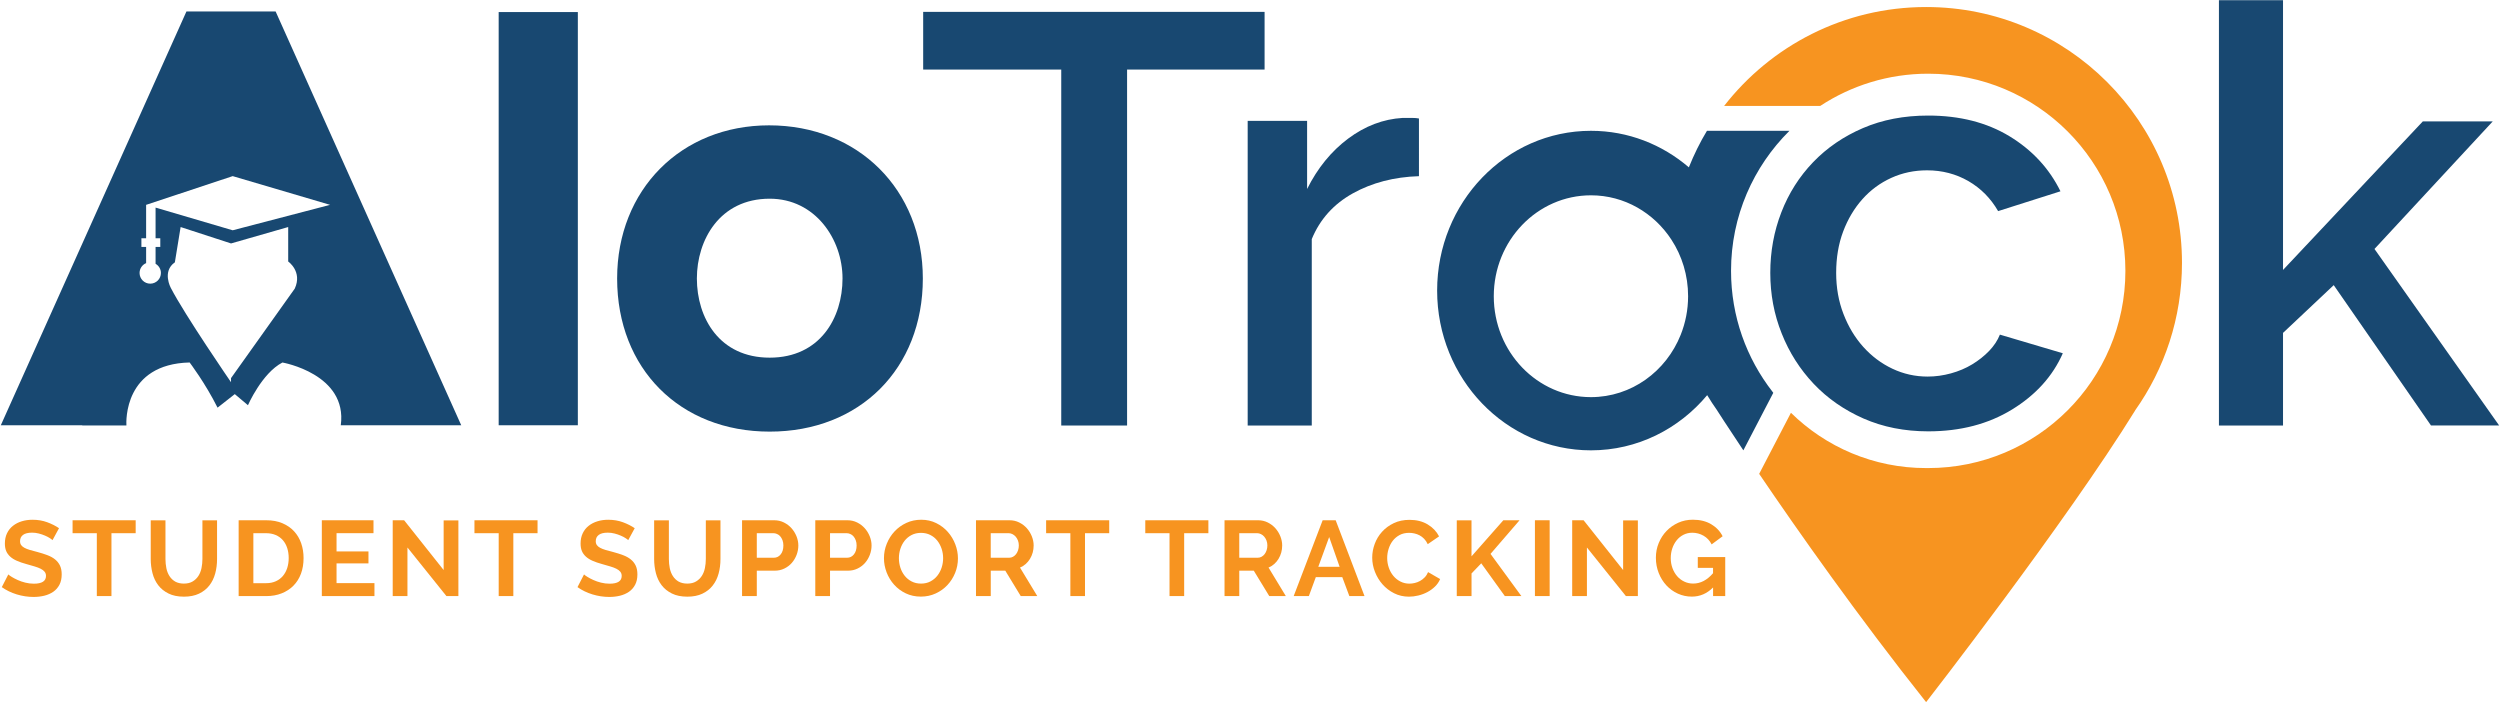
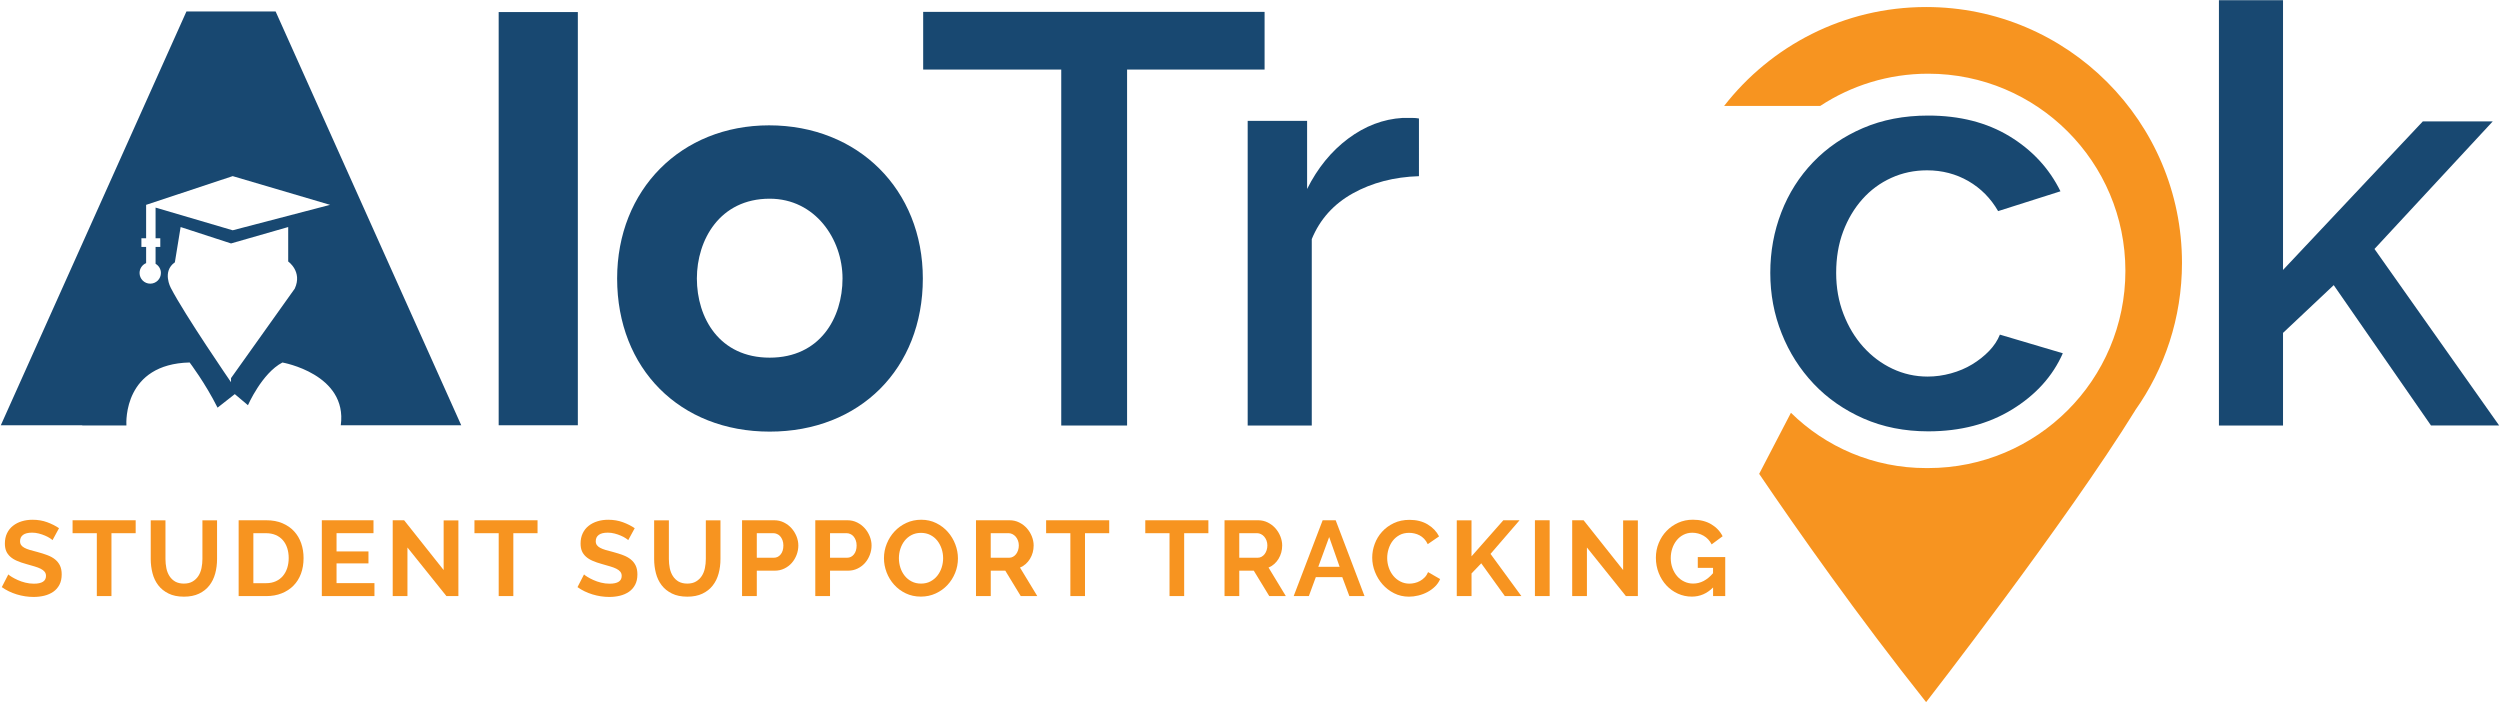
<svg xmlns="http://www.w3.org/2000/svg" version="1.1" id="Layer_1" x="0px" y="0px" viewBox="0 0 960 269.71" style="enable-background:new 0 0 960 269.71;" xml:space="preserve">
  <style type="text/css">
	.st0{fill:#184871;}
	.st1{fill:#F79420;}
	.st2{display:none;}
	.st3{display:inline;fill:#F79420;}
</style>
  <g>
    <rect x="191.49" y="4.63" class="st0" width="30.4" height="158.67" />
    <path class="st0" d="M295.34,48.13c-33.82,0-58.36,24.73-58.36,58.81c0,34.62,24.09,58.8,58.58,58.8   c34.62,0,58.81-24.18,58.81-58.8C354.37,72.86,329.55,48.13,295.34,48.13z M295.56,137.34c-19.32,0-27.96-15.27-27.96-30.41   c0-14.75,8.75-30.63,27.96-30.63c17.5,0,27.97,15.57,27.97,30.63C323.53,122.07,314.88,137.34,295.56,137.34z" />
    <path class="st0" d="M485.6,26.71h-52.8V163.4h-25.28V26.71h-53.02V4.56h131.1V26.71z" />
    <path class="st0" d="M544.88,67.65c-9.55,0.3-18.01,2.5-25.39,6.6c-7.38,4.11-12.64,9.96-15.77,17.56v71.59h-24.61v-117h22.82   v26.17c4.02-8.05,9.28-14.5,15.77-19.35c6.49-4.84,13.46-7.5,20.92-7.94c1.49,0,2.72,0,3.69,0c0.97,0,1.82,0.07,2.57,0.22V67.65z" />
    <path class="st0" d="M679.79,104.78c0-8.2,1.42-15.96,4.25-23.26c2.83-7.31,6.9-13.72,12.2-19.24c5.3-5.52,11.67-9.88,19.13-13.09   c7.46-3.21,15.81-4.81,25.06-4.81c12.08,0,22.48,2.65,31.21,7.94c8.72,5.3,15.25,12.34,19.58,21.14l-23.94,7.61   c-2.83-4.92-6.64-8.76-11.4-11.52c-4.78-2.75-10.07-4.14-15.89-4.14c-4.92,0-9.51,0.97-13.76,2.91c-4.25,1.94-7.95,4.66-11.07,8.17   c-3.13,3.51-5.59,7.65-7.39,12.42c-1.79,4.77-2.68,10.07-2.68,15.88c0,5.67,0.93,10.93,2.8,15.77c1.86,4.85,4.39,9.06,7.6,12.64   c3.21,3.58,6.94,6.38,11.19,8.39c4.25,2.01,8.76,3.02,13.53,3.02c2.99,0,5.97-0.41,8.95-1.23c2.98-0.82,5.71-1.97,8.17-3.47   c2.46-1.49,4.62-3.21,6.49-5.14c1.86-1.94,3.25-4.03,4.14-6.27l24.16,7.16c-3.88,8.81-10.37,15.99-19.47,21.58   c-9.1,5.59-19.84,8.4-32.21,8.4c-9.1,0-17.38-1.65-24.84-4.92c-7.46-3.29-13.83-7.72-19.13-13.31c-5.29-5.6-9.4-12.04-12.3-19.35   C681.24,120.74,679.79,112.99,679.79,104.78z" />
    <path class="st0" d="M933.51,163.4l-37.36-53.91l-19.47,18.34v35.57h-24.61V0.08h24.61v103.58l53.69-57.05h26.85l-45.42,48.99   l47.87,67.78H933.51z" />
    <path class="st1" d="M837.88,100.96c0-54.27-43.99-98.26-98.25-98.26c-31.54,0-59.59,14.88-77.57,37.98h36.9   c11.91-7.82,26.16-12.38,41.47-12.38c41.82,0,75.72,33.9,75.72,75.72c0,41.82-33.9,75.72-75.72,75.72c-0.14,0-0.27-0.01-0.4-0.01   c-0.14,0-0.27,0.01-0.4,0.01c-20.22,0-38.54-8.1-51.91-21.23l-12.2,23.45c14.64,21.57,37.9,54.69,64.11,87.66   c0,0,53.9-69.34,80.26-111.99c0,0-0.04,0.03-0.08,0.07C831.18,141.68,837.88,122.11,837.88,100.96z" />
-     <path class="st0" d="M687.15,50.23h-31.68c-2.69,4.45-4.99,9.16-6.95,14.03c-10.21-8.76-23.31-14.03-37.59-14.03   c-32.63,0-59.07,27.47-59.07,61.35c0,33.88,26.44,61.35,59.07,61.35c17.83,0,33.79-8.22,44.63-21.19c1.22,2.02,2.5,3.99,3.87,5.91   c-0.01-0.01-0.02-0.02-0.03-0.02c0,0,3.65,5.72,10.05,15.3l11.49-22.08c-0.09-0.12-0.17-0.26-0.27-0.38   c-9.99-12.83-15.95-28.94-15.95-46.46C664.71,82.99,673.3,63.96,687.15,50.23z M645.39,128.57c-5.6,14.04-18.92,23.93-34.47,23.93   c-20.61,0-37.31-17.35-37.31-38.75S590.32,75,610.93,75c12.86,0,24.19,6.76,30.9,17.04c4.04,6.19,6.4,13.66,6.4,21.71   C648.23,119,647.21,124,645.39,128.57z" />
    <path class="st0" d="M105.84,4.41H71.59L0.31,163.3H31.6l-0.04,0.09l16.98-0.02c-0.09-1.6-0.93-23.57,24.28-24.18   c0,0,5.99,7.88,10.72,17.35l6.62-5.2l5.05,4.26c0,0,5.36-12.3,13.24-16.4c0,0,25.08,4.39,22.41,24.11l15.88-0.01h30.37L105.84,4.41   z M113.19,110.82l-24.48,34.38v1.57c0,0-17.78-25.86-23.14-36.26c0,0-3.42-6.3,1.58-9.78l2.21-13.55l19.36,6.3l21.95-6.3v13.24   C110.67,100.42,116.21,104.26,113.19,110.82z M89.35,88.43l-29.61-8.71v11.78h1.81v3.32h-1.81v6.48c1.22,0.71,2.05,2.02,2.05,3.53   c0,2.26-1.83,4.1-4.1,4.1c-2.26,0-4.1-1.84-4.1-4.1c0-1.71,1.04-3.17,2.52-3.79v-6.22H54.3v-3.32h1.81V78.66l33.24-11.03   l37.4,11.03L89.35,88.43z" />
    <g class="st2">
      <path class="st3" d="M17.76,195.81c-0.07-0.1-0.33-0.28-0.77-0.55c-0.44-0.27-0.99-0.55-1.65-0.84c-0.66-0.29-1.38-0.55-2.16-0.77    c-0.78-0.22-1.56-0.33-2.35-0.33c-2.15,0-3.23,0.72-3.23,2.16c0,0.44,0.12,0.81,0.35,1.1c0.23,0.29,0.57,0.56,1.03,0.79    c0.45,0.23,1.02,0.45,1.71,0.64c0.68,0.2,1.48,0.42,2.38,0.66c1.25,0.34,2.37,0.71,3.37,1.12c1,0.4,1.85,0.9,2.55,1.5    c0.7,0.6,1.23,1.33,1.61,2.18c0.38,0.85,0.57,1.88,0.57,3.08c0,1.47-0.27,2.71-0.82,3.72c-0.55,1.01-1.28,1.83-2.18,2.45    c-0.9,0.63-1.94,1.08-3.11,1.36c-1.17,0.28-2.38,0.42-3.63,0.42c-0.95,0-1.93-0.07-2.93-0.22c-1-0.15-1.98-0.36-2.93-0.64    c-0.95-0.28-1.88-0.62-2.77-1.01c-0.89-0.39-1.72-0.84-2.48-1.36l2.64-5.24c0.1,0.12,0.41,0.36,0.95,0.7    c0.54,0.34,1.2,0.69,2,1.03c0.8,0.34,1.68,0.65,2.66,0.92c0.98,0.27,1.97,0.4,2.97,0.4c2.12,0,3.19-0.65,3.19-1.94    c0-0.49-0.16-0.89-0.48-1.21c-0.32-0.32-0.76-0.6-1.32-0.86c-0.56-0.26-1.23-0.49-2-0.71c-0.77-0.22-1.61-0.46-2.51-0.73    c-1.2-0.37-2.24-0.76-3.11-1.19c-0.88-0.43-1.61-0.92-2.18-1.49c-0.57-0.56-1-1.21-1.28-1.94c-0.28-0.73-0.42-1.59-0.42-2.57    c0-1.37,0.26-2.58,0.77-3.63c0.51-1.05,1.21-1.93,2.09-2.66c0.88-0.72,1.9-1.26,3.06-1.63c1.16-0.37,2.39-0.55,3.68-0.55    c0.9,0,1.8,0.09,2.68,0.26c0.88,0.17,1.72,0.39,2.53,0.66c0.81,0.27,1.56,0.57,2.25,0.92c0.7,0.34,1.34,0.68,1.92,1.03    L17.76,195.81z" />
      <path class="st3" d="M31.83,188.19l5.61,11.95l5.68-11.95h6.56l-9.27,17.15v8.87h-5.97v-8.94l-9.12-17.08H31.83z" />
      <path class="st3" d="M70.68,195.81c-0.07-0.1-0.33-0.28-0.77-0.55c-0.44-0.27-0.99-0.55-1.65-0.84c-0.66-0.29-1.38-0.55-2.16-0.77    c-0.78-0.22-1.56-0.33-2.35-0.33c-2.15,0-3.23,0.72-3.23,2.16c0,0.44,0.12,0.81,0.35,1.1c0.23,0.29,0.57,0.56,1.03,0.79    c0.45,0.23,1.02,0.45,1.71,0.64c0.68,0.2,1.48,0.42,2.38,0.66c1.25,0.34,2.37,0.71,3.37,1.12c1,0.4,1.85,0.9,2.55,1.5    c0.7,0.6,1.23,1.33,1.61,2.18c0.38,0.85,0.57,1.88,0.57,3.08c0,1.47-0.27,2.71-0.82,3.72c-0.55,1.01-1.28,1.83-2.18,2.45    c-0.9,0.63-1.94,1.08-3.11,1.36c-1.17,0.28-2.38,0.42-3.63,0.42c-0.95,0-1.93-0.07-2.93-0.22c-1-0.15-1.98-0.36-2.93-0.64    c-0.95-0.28-1.88-0.62-2.77-1.01c-0.89-0.39-1.72-0.84-2.47-1.36l2.64-5.24c0.1,0.12,0.42,0.36,0.95,0.7    c0.54,0.34,1.2,0.69,2,1.03c0.79,0.34,1.68,0.65,2.66,0.92c0.98,0.27,1.97,0.4,2.97,0.4c2.12,0,3.19-0.65,3.19-1.94    c0-0.49-0.16-0.89-0.48-1.21c-0.32-0.32-0.76-0.6-1.32-0.86c-0.56-0.26-1.23-0.49-2-0.71c-0.77-0.22-1.61-0.46-2.51-0.73    c-1.2-0.37-2.24-0.76-3.11-1.19c-0.88-0.43-1.61-0.92-2.18-1.49c-0.58-0.56-1-1.21-1.28-1.94c-0.28-0.73-0.42-1.59-0.42-2.57    c0-1.37,0.26-2.58,0.77-3.63c0.51-1.05,1.21-1.93,2.09-2.66c0.88-0.72,1.9-1.26,3.06-1.63c1.16-0.37,2.39-0.55,3.68-0.55    c0.9,0,1.8,0.09,2.68,0.26c0.88,0.17,1.72,0.39,2.53,0.66c0.8,0.27,1.56,0.57,2.25,0.92c0.7,0.34,1.34,0.68,1.92,1.03    L70.68,195.81z" />
      <path class="st3" d="M100.92,193.46H93v20.74h-6.01v-20.74h-7.95v-5.28h21.88V193.46z" />
-       <path class="st3" d="M125.81,208.93v5.28h-18.29v-26.02h17.96v5.28h-11.95v5.06h10.26v4.87h-10.26v5.53H125.81z" />
      <path class="st3" d="M153.66,214.21v-15.57l-5.64,11.32h-3.23l-5.64-11.32v15.57h-6.01v-26.02h6.52l6.74,13.6l6.78-13.6h6.49    v26.02H153.66z" />
      <path class="st3" d="M191.92,214.43c-1.93,0-3.69-0.38-5.28-1.14c-1.59-0.76-2.94-1.75-4.07-2.99c-1.13-1.23-2-2.65-2.62-4.23    c-0.62-1.59-0.94-3.22-0.94-4.91c0-1.71,0.33-3.36,0.97-4.95c0.65-1.59,1.55-2.99,2.71-4.2c1.16-1.21,2.53-2.17,4.12-2.89    c1.59-0.72,3.32-1.08,5.21-1.08c1.93,0,3.69,0.38,5.28,1.14c1.59,0.76,2.94,1.76,4.07,3.01c1.12,1.25,1.99,2.66,2.6,4.25    c0.61,1.59,0.92,3.2,0.92,4.84c0,1.71-0.32,3.36-0.97,4.95c-0.65,1.59-1.55,2.99-2.69,4.2c-1.15,1.21-2.52,2.18-4.11,2.92    C195.54,214.06,193.8,214.43,191.92,214.43z M185.14,201.23c0,1,0.15,1.97,0.44,2.91c0.29,0.94,0.73,1.78,1.3,2.51    c0.57,0.73,1.29,1.32,2.14,1.76c0.85,0.44,1.83,0.66,2.93,0.66c1.15,0,2.15-0.23,3.01-0.7c0.86-0.46,1.56-1.07,2.13-1.81    c0.56-0.75,0.98-1.59,1.26-2.53c0.28-0.94,0.42-1.9,0.42-2.88c0-1-0.15-1.97-0.44-2.91c-0.29-0.94-0.73-1.77-1.32-2.49    c-0.59-0.72-1.3-1.3-2.14-1.73c-0.84-0.42-1.81-0.64-2.91-0.64c-1.15,0-2.14,0.23-2.99,0.68c-0.84,0.45-1.55,1.04-2.13,1.78    c-0.57,0.73-1,1.57-1.28,2.51C185.28,199.3,185.14,200.26,185.14,201.23z" />
      <path class="st3" d="M212.04,214.21v-26.02h17.66v5.28h-11.66v5.61h9.6v4.87h-9.6v10.26H212.04z" />
      <path class="st3" d="M263.57,195.81c-0.07-0.1-0.33-0.28-0.77-0.55c-0.44-0.27-0.99-0.55-1.65-0.84    c-0.66-0.29-1.38-0.55-2.16-0.77c-0.78-0.22-1.56-0.33-2.35-0.33c-2.15,0-3.23,0.72-3.23,2.16c0,0.44,0.12,0.81,0.35,1.1    c0.23,0.29,0.57,0.56,1.03,0.79c0.45,0.23,1.02,0.45,1.7,0.64c0.68,0.2,1.48,0.42,2.38,0.66c1.25,0.34,2.37,0.71,3.37,1.12    c1,0.4,1.85,0.9,2.55,1.5c0.7,0.6,1.23,1.33,1.61,2.18c0.38,0.85,0.57,1.88,0.57,3.08c0,1.47-0.28,2.71-0.82,3.72    c-0.55,1.01-1.28,1.83-2.18,2.45c-0.91,0.63-1.94,1.08-3.11,1.36c-1.17,0.28-2.38,0.42-3.63,0.42c-0.95,0-1.93-0.07-2.93-0.22    c-1-0.15-1.98-0.36-2.93-0.64c-0.95-0.28-1.88-0.62-2.77-1.01c-0.89-0.39-1.72-0.84-2.47-1.36l2.64-5.24    c0.1,0.12,0.42,0.36,0.95,0.7c0.54,0.34,1.2,0.69,2,1.03c0.79,0.34,1.68,0.65,2.66,0.92c0.98,0.27,1.97,0.4,2.97,0.4    c2.12,0,3.19-0.65,3.19-1.94c0-0.49-0.16-0.89-0.48-1.21c-0.32-0.32-0.76-0.6-1.32-0.86c-0.56-0.26-1.23-0.49-2-0.71    c-0.77-0.22-1.61-0.46-2.51-0.73c-1.2-0.37-2.23-0.76-3.11-1.19c-0.88-0.43-1.61-0.92-2.18-1.49c-0.58-0.56-1-1.21-1.28-1.94    c-0.28-0.73-0.42-1.59-0.42-2.57c0-1.37,0.26-2.58,0.77-3.63c0.51-1.05,1.21-1.93,2.09-2.66c0.88-0.72,1.9-1.26,3.06-1.63    c1.16-0.37,2.39-0.55,3.68-0.55c0.9,0,1.8,0.09,2.68,0.26c0.88,0.17,1.72,0.39,2.53,0.66c0.81,0.27,1.56,0.57,2.25,0.92    c0.7,0.34,1.34,0.68,1.92,1.03L263.57,195.81z" />
      <path class="st3" d="M285.34,209.08c1.03,0,1.89-0.21,2.6-0.64c0.71-0.43,1.28-1,1.72-1.71c0.44-0.71,0.75-1.52,0.93-2.44    c0.18-0.92,0.27-1.85,0.27-2.8v-13.3h6.01v13.3c0,1.81-0.23,3.49-0.68,5.06c-0.45,1.57-1.15,2.93-2.09,4.11    c-0.94,1.17-2.14,2.09-3.59,2.77c-1.45,0.67-3.18,1.01-5.19,1.01c-2.08,0-3.85-0.35-5.31-1.06c-1.46-0.71-2.66-1.66-3.57-2.84    c-0.92-1.19-1.59-2.56-2.02-4.12c-0.43-1.56-0.64-3.2-0.64-4.91v-13.3h6.01v13.3c0,1,0.1,1.95,0.29,2.86    c0.19,0.91,0.51,1.71,0.95,2.42c0.44,0.71,1.01,1.27,1.71,1.69C283.45,208.87,284.32,209.08,285.34,209.08z" />
      <path class="st3" d="M305.21,214.21v-26.02h11.11c1.25,0,2.39,0.26,3.43,0.77c1.04,0.51,1.93,1.18,2.68,2.01    c0.75,0.83,1.33,1.77,1.76,2.82c0.43,1.05,0.64,2.12,0.64,3.19c0,1.15-0.2,2.25-0.6,3.3c-0.4,1.05-0.97,1.99-1.69,2.82    c-0.72,0.83-1.6,1.49-2.62,1.98c-1.03,0.49-2.16,0.73-3.41,0.73h-5.28v8.39H305.21z M311.22,200.58h4.91    c0.71,0,1.32-0.31,1.83-0.92c0.51-0.61,0.77-1.5,0.77-2.68c0-0.61-0.08-1.14-0.24-1.58c-0.16-0.44-0.37-0.8-0.64-1.1    c-0.27-0.29-0.57-0.5-0.92-0.64c-0.34-0.14-0.68-0.2-1.03-0.2h-4.69V200.58z" />
      <path class="st3" d="M331.7,214.21v-26.02h11.11c1.24,0,2.39,0.26,3.43,0.77c1.04,0.51,1.93,1.18,2.68,2.01    c0.75,0.83,1.33,1.77,1.76,2.82c0.43,1.05,0.64,2.12,0.64,3.19c0,1.15-0.2,2.25-0.6,3.3c-0.4,1.05-0.97,1.99-1.69,2.82    c-0.72,0.83-1.59,1.49-2.62,1.98c-1.03,0.49-2.16,0.73-3.41,0.73h-5.28v8.39H331.7z M337.71,200.58h4.91    c0.71,0,1.32-0.31,1.83-0.92c0.51-0.61,0.77-1.5,0.77-2.68c0-0.61-0.08-1.14-0.24-1.58c-0.16-0.44-0.37-0.8-0.64-1.1    c-0.27-0.29-0.57-0.5-0.92-0.64c-0.34-0.14-0.68-0.2-1.03-0.2h-4.69V200.58z" />
      <path class="st3" d="M369.6,214.43c-1.93,0-3.69-0.38-5.28-1.14c-1.59-0.76-2.94-1.75-4.07-2.99c-1.13-1.23-2-2.65-2.62-4.23    c-0.62-1.59-0.93-3.22-0.93-4.91c0-1.71,0.32-3.36,0.97-4.95c0.65-1.59,1.55-2.99,2.71-4.2c1.16-1.21,2.54-2.17,4.12-2.89    c1.59-0.72,3.32-1.08,5.21-1.08c1.93,0,3.69,0.38,5.28,1.14c1.59,0.76,2.94,1.76,4.07,3.01c1.12,1.25,1.99,2.66,2.6,4.25    c0.61,1.59,0.92,3.2,0.92,4.84c0,1.71-0.32,3.36-0.97,4.95c-0.65,1.59-1.54,2.99-2.69,4.2c-1.15,1.21-2.52,2.18-4.11,2.92    C373.21,214.06,371.48,214.43,369.6,214.43z M362.82,201.23c0,1,0.15,1.97,0.44,2.91c0.29,0.94,0.73,1.78,1.3,2.51    c0.57,0.73,1.29,1.32,2.14,1.76c0.85,0.44,1.83,0.66,2.93,0.66c1.15,0,2.15-0.23,3-0.7c0.85-0.46,1.56-1.07,2.13-1.81    c0.56-0.75,0.98-1.59,1.26-2.53c0.28-0.94,0.42-1.9,0.42-2.88c0-1-0.15-1.97-0.44-2.91c-0.29-0.94-0.73-1.77-1.32-2.49    c-0.59-0.72-1.3-1.3-2.14-1.73c-0.84-0.42-1.81-0.64-2.91-0.64c-1.15,0-2.14,0.23-2.99,0.68c-0.84,0.45-1.55,1.04-2.13,1.78    c-0.57,0.73-1,1.57-1.28,2.51C362.96,199.3,362.82,200.26,362.82,201.23z" />
      <path class="st3" d="M389.72,214.21v-26.02h11.73c1.22,0,2.35,0.26,3.39,0.77c1.04,0.51,1.94,1.18,2.69,2.01    c0.76,0.83,1.35,1.77,1.78,2.82c0.43,1.05,0.64,2.12,0.64,3.19c0,0.81-0.1,1.58-0.29,2.33c-0.2,0.74-0.48,1.45-0.84,2.11    c-0.37,0.66-0.81,1.25-1.34,1.78c-0.52,0.52-1.12,0.97-1.78,1.34l5.72,9.67h-6.78l-4.98-8.39h-3.92v8.39H389.72z M395.73,200.58    h5.5c0.71,0,1.32-0.34,1.83-1.01c0.51-0.67,0.77-1.53,0.77-2.58c0-1.07-0.29-1.93-0.88-2.56c-0.59-0.63-1.22-0.95-1.91-0.95h-5.31    V200.58z" />
      <path class="st3" d="M437.36,193.46h-7.92v20.74h-6.01v-20.74h-7.95v-5.28h21.88V193.46z" />
      <path class="st3" d="M473.94,193.46h-7.91v20.74h-6.01v-20.74h-7.95v-5.28h21.88V193.46z" />
      <path class="st3" d="M480.54,214.21v-26.02h11.73c1.22,0,2.35,0.26,3.39,0.77c1.04,0.51,1.93,1.18,2.69,2.01    c0.76,0.83,1.35,1.77,1.78,2.82c0.43,1.05,0.64,2.12,0.64,3.19c0,0.81-0.1,1.58-0.29,2.33c-0.2,0.74-0.48,1.45-0.84,2.11    c-0.37,0.66-0.81,1.25-1.34,1.78c-0.53,0.52-1.12,0.97-1.78,1.34l5.71,9.67h-6.78l-4.98-8.39h-3.92v8.39H480.54z M486.55,200.58    h5.5c0.71,0,1.32-0.34,1.83-1.01c0.51-0.67,0.77-1.53,0.77-2.58c0-1.07-0.29-1.93-0.88-2.56c-0.59-0.63-1.22-0.95-1.91-0.95h-5.31    V200.58z" />
      <path class="st3" d="M515.43,188.19h5.42l9.49,26.02h-6.16l-2.02-5.83h-8.1l-1.98,5.83h-6.16L515.43,188.19z M521.18,204.24    l-3.04-9.2l-3.12,9.2H521.18z" />
      <path class="st3" d="M534.12,200.98c0-1.56,0.29-3.12,0.88-4.67c0.58-1.55,1.44-2.94,2.56-4.16c1.12-1.22,2.49-2.21,4.11-2.97    c1.61-0.76,3.45-1.14,5.5-1.14c2.44,0,4.56,0.53,6.36,1.58c1.79,1.05,3.13,2.42,4.01,4.11l-4.62,3.22    c-0.29-0.68-0.67-1.25-1.12-1.7c-0.45-0.46-0.95-0.82-1.48-1.1c-0.54-0.28-1.08-0.48-1.65-0.59c-0.56-0.11-1.11-0.17-1.65-0.17    c-1.15,0-2.15,0.24-3.01,0.7c-0.85,0.47-1.56,1.06-2.12,1.8c-0.56,0.73-0.98,1.56-1.25,2.49c-0.27,0.93-0.4,1.87-0.4,2.82    c0,1.02,0.16,2.01,0.48,2.97c0.32,0.95,0.77,1.8,1.37,2.53c0.6,0.73,1.32,1.31,2.16,1.74c0.84,0.43,1.79,0.64,2.84,0.64    c0.54,0,1.09-0.07,1.67-0.2c0.57-0.13,1.12-0.34,1.65-0.62c0.53-0.28,1.01-0.65,1.45-1.1c0.44-0.45,0.8-1.01,1.06-1.67l4.91,2.9    c-0.39,0.95-0.97,1.81-1.74,2.56c-0.77,0.76-1.65,1.39-2.66,1.91c-1,0.51-2.06,0.9-3.18,1.17c-1.12,0.27-2.23,0.4-3.3,0.4    c-1.88,0-3.61-0.38-5.19-1.16c-1.58-0.77-2.93-1.79-4.07-3.06c-1.14-1.27-2.02-2.71-2.64-4.33    C534.44,204.28,534.12,202.64,534.12,200.98z" />
      <path class="st3" d="M564.5,214.21v-26.02h6.01v11.21l9.53-11.21h6.74l-9.75,11.62l10.41,14.4h-6.85l-7.37-10.48l-2.71,2.82v7.66    H564.5z" />
-       <path class="st3" d="M593.05,214.21v-26.02h6.01v26.02H593.05z" />
      <path class="st3" d="M613.72,199.33v14.88h-6.01v-26.02h4.69l12.13,15.28v-15.28h6.01v26.02h-4.84L613.72,199.33z" />
      <path class="st3" d="M657.08,211.64c-1.98,1.83-4.26,2.75-6.85,2.75c-1.71,0-3.32-0.32-4.83-0.97c-1.52-0.65-2.84-1.56-3.98-2.73    c-1.14-1.17-2.03-2.58-2.7-4.23c-0.66-1.65-0.99-3.46-0.99-5.44c0-1.78,0.33-3.47,0.99-5.06c0.66-1.59,1.57-2.97,2.73-4.14    c1.16-1.17,2.54-2.1,4.12-2.79c1.59-0.68,3.3-1.02,5.13-1.02c2.42,0,4.54,0.51,6.34,1.52c1.81,1.01,3.16,2.4,4.07,4.16l-4.47,3.37    c-0.58-1.17-1.43-2.08-2.55-2.73c-1.11-0.65-2.32-0.97-3.61-0.97c-1,0-1.91,0.2-2.73,0.6c-0.82,0.4-1.52,0.97-2.11,1.69    c-0.59,0.72-1.04,1.56-1.36,2.51c-0.32,0.95-0.47,1.98-0.47,3.08c0,1.12,0.17,2.16,0.51,3.12c0.34,0.95,0.82,1.78,1.43,2.47    c0.61,0.7,1.34,1.24,2.18,1.63c0.84,0.39,1.78,0.59,2.8,0.59c2.35,0,4.46-1.09,6.34-3.26v-0.81h-5.06v-4.36h10.04v13.6h-4.98    V211.64z" />
    </g>
  </g>
  <g>
    <path class="st1" d="M20.17,207.41c-0.19-0.19-0.54-0.45-1.05-0.78c-0.51-0.33-1.12-0.65-1.85-0.96c-0.72-0.31-1.51-0.58-2.36-0.8   c-0.85-0.22-1.71-0.33-2.58-0.33c-1.56,0-2.72,0.29-3.48,0.86c-0.77,0.57-1.15,1.38-1.15,2.42c0,0.6,0.14,1.1,0.43,1.5   c0.29,0.4,0.7,0.75,1.25,1.04c0.55,0.3,1.24,0.57,2.07,0.82c0.83,0.25,1.8,0.51,2.89,0.78c1.42,0.38,2.71,0.79,3.87,1.23   c1.16,0.44,2.15,0.98,2.95,1.64c0.81,0.66,1.43,1.44,1.87,2.36c0.44,0.92,0.66,2.04,0.66,3.38c0,1.56-0.29,2.89-0.88,4   c-0.59,1.11-1.38,2-2.38,2.69c-1,0.68-2.15,1.18-3.44,1.5c-1.3,0.31-2.66,0.47-4.08,0.47c-2.19,0-4.35-0.33-6.48-0.98   c-2.13-0.66-4.05-1.58-5.74-2.79l2.5-4.88c0.25,0.25,0.69,0.57,1.33,0.96c0.64,0.4,1.4,0.79,2.28,1.19c0.87,0.4,1.84,0.73,2.91,1   c1.07,0.27,2.16,0.41,3.28,0.41c3.12,0,4.67-1,4.67-2.99c0-0.63-0.18-1.16-0.53-1.6c-0.36-0.44-0.86-0.82-1.52-1.15   c-0.66-0.33-1.45-0.63-2.38-0.9c-0.93-0.27-1.97-0.57-3.12-0.9c-1.39-0.38-2.6-0.8-3.63-1.25s-1.88-0.98-2.56-1.6   c-0.68-0.62-1.2-1.33-1.54-2.13c-0.34-0.81-0.51-1.77-0.51-2.89c0-1.48,0.27-2.79,0.82-3.94c0.55-1.15,1.3-2.1,2.28-2.87   c0.97-0.77,2.1-1.35,3.38-1.74c1.28-0.4,2.67-0.59,4.14-0.59c2.05,0,3.94,0.32,5.66,0.96c1.72,0.64,3.22,1.4,4.51,2.28   L20.17,207.41z" />
    <path class="st1" d="M52.11,204.74H42.8v24.15h-5.62v-24.15h-9.31v-4.96h24.23V204.74z" />
    <path class="st1" d="M70.6,224.1c1.34,0,2.47-0.27,3.38-0.82c0.92-0.55,1.65-1.26,2.21-2.13c0.56-0.87,0.96-1.88,1.19-3.01   c0.23-1.13,0.35-2.3,0.35-3.5v-14.84h5.62v14.84c0,2-0.24,3.87-0.72,5.62c-0.48,1.75-1.23,3.28-2.26,4.59   c-1.02,1.31-2.34,2.35-3.96,3.12c-1.61,0.77-3.54,1.15-5.78,1.15c-2.32,0-4.3-0.4-5.92-1.21c-1.63-0.81-2.95-1.87-3.96-3.2   c-1.01-1.33-1.74-2.86-2.19-4.61c-0.45-1.75-0.68-3.57-0.68-5.45v-14.84h5.66v14.84c0,1.23,0.12,2.41,0.35,3.55   c0.23,1.13,0.63,2.14,1.19,3.01c0.56,0.88,1.29,1.58,2.19,2.11C68.18,223.83,69.29,224.1,70.6,224.1z" />
    <path class="st1" d="M91.64,228.89v-29.11h10.58c2.38,0,4.46,0.38,6.25,1.15c1.79,0.77,3.29,1.8,4.49,3.12   c1.2,1.31,2.1,2.85,2.71,4.61c0.6,1.76,0.9,3.64,0.9,5.64c0,2.21-0.33,4.22-1,6.01c-0.67,1.79-1.63,3.32-2.89,4.59   c-1.26,1.27-2.77,2.25-4.53,2.95c-1.76,0.7-3.74,1.05-5.92,1.05H91.64z M110.86,214.3c0-1.39-0.19-2.68-0.57-3.85   c-0.38-1.17-0.94-2.19-1.68-3.03c-0.74-0.85-1.65-1.5-2.73-1.97c-1.08-0.46-2.3-0.7-3.67-0.7h-4.92v19.19h4.92   c1.39,0,2.63-0.25,3.71-0.74c1.08-0.49,1.98-1.17,2.71-2.03c0.72-0.86,1.28-1.88,1.66-3.05   C110.67,216.93,110.86,215.66,110.86,214.3z" />
    <path class="st1" d="M143.79,223.93v4.96h-20.21v-29.11h19.84v4.96h-14.19v7.01h12.26v4.59h-12.26v7.58H143.79z" />
    <path class="st1" d="M156.46,210.24v18.66h-5.66v-29.11h4.39l15.17,19.11v-19.07h5.66v29.07h-4.59L156.46,210.24z" />
    <path class="st1" d="M206.43,204.74h-9.31v24.15h-5.62v-24.15h-9.31v-4.96h24.23V204.74z" />
    <path class="st1" d="M241.24,207.41c-0.19-0.19-0.54-0.45-1.05-0.78c-0.51-0.33-1.12-0.65-1.85-0.96c-0.72-0.31-1.51-0.58-2.36-0.8   c-0.85-0.22-1.71-0.33-2.58-0.33c-1.56,0-2.72,0.29-3.48,0.86c-0.77,0.57-1.15,1.38-1.15,2.42c0,0.6,0.14,1.1,0.43,1.5   c0.29,0.4,0.7,0.75,1.25,1.04c0.55,0.3,1.24,0.57,2.07,0.82c0.83,0.25,1.8,0.51,2.89,0.78c1.42,0.38,2.71,0.79,3.87,1.23   c1.16,0.44,2.15,0.98,2.95,1.64c0.81,0.66,1.43,1.44,1.87,2.36c0.44,0.92,0.66,2.04,0.66,3.38c0,1.56-0.29,2.89-0.88,4   c-0.59,1.11-1.38,2-2.38,2.69c-1,0.68-2.15,1.18-3.44,1.5c-1.3,0.31-2.66,0.47-4.08,0.47c-2.19,0-4.35-0.33-6.48-0.98   c-2.13-0.66-4.05-1.58-5.74-2.79l2.5-4.88c0.25,0.25,0.69,0.57,1.33,0.96c0.64,0.4,1.4,0.79,2.28,1.19c0.87,0.4,1.84,0.73,2.91,1   c1.07,0.27,2.16,0.41,3.28,0.41c3.12,0,4.67-1,4.67-2.99c0-0.63-0.18-1.16-0.53-1.6c-0.36-0.44-0.86-0.82-1.52-1.15   c-0.66-0.33-1.45-0.63-2.38-0.9c-0.93-0.27-1.97-0.57-3.12-0.9c-1.39-0.38-2.6-0.8-3.63-1.25s-1.88-0.98-2.56-1.6   c-0.68-0.62-1.2-1.33-1.54-2.13c-0.34-0.81-0.51-1.77-0.51-2.89c0-1.48,0.27-2.79,0.82-3.94c0.55-1.15,1.3-2.1,2.28-2.87   c0.97-0.77,2.1-1.35,3.38-1.74c1.28-0.4,2.67-0.59,4.14-0.59c2.05,0,3.94,0.32,5.66,0.96c1.72,0.64,3.22,1.4,4.51,2.28   L241.24,207.41z" />
    <path class="st1" d="M263.91,224.1c1.34,0,2.47-0.27,3.38-0.82c0.92-0.55,1.65-1.26,2.21-2.13c0.56-0.87,0.96-1.88,1.19-3.01   c0.23-1.13,0.35-2.3,0.35-3.5v-14.84h5.62v14.84c0,2-0.24,3.87-0.72,5.62c-0.48,1.75-1.23,3.28-2.26,4.59   c-1.02,1.31-2.34,2.35-3.96,3.12c-1.61,0.77-3.54,1.15-5.78,1.15c-2.32,0-4.3-0.4-5.92-1.21c-1.63-0.81-2.95-1.87-3.96-3.2   c-1.01-1.33-1.74-2.86-2.19-4.61c-0.45-1.75-0.68-3.57-0.68-5.45v-14.84h5.66v14.84c0,1.23,0.12,2.41,0.35,3.55   c0.23,1.13,0.63,2.14,1.19,3.01c0.56,0.88,1.29,1.58,2.19,2.11C261.5,223.83,262.6,224.1,263.91,224.1z" />
    <path class="st1" d="M284.95,228.89v-29.11h12.34c1.34,0,2.58,0.28,3.71,0.84c1.13,0.56,2.11,1.3,2.93,2.21   c0.82,0.92,1.46,1.96,1.93,3.12c0.46,1.16,0.7,2.33,0.7,3.51c0,1.23-0.22,2.43-0.66,3.59c-0.44,1.16-1.05,2.19-1.84,3.1   c-0.79,0.9-1.75,1.63-2.87,2.17c-1.12,0.55-2.35,0.82-3.69,0.82h-6.89v9.76H284.95z M290.61,214.17h6.56c1.04,0,1.91-0.42,2.6-1.27   c0.7-0.85,1.05-2,1.05-3.44c0-0.74-0.11-1.4-0.33-1.99c-0.22-0.59-0.51-1.09-0.86-1.5c-0.36-0.41-0.77-0.72-1.25-0.92   c-0.48-0.21-0.96-0.31-1.46-0.31h-6.31V214.17z" />
    <path class="st1" d="M313.07,228.89v-29.11h12.34c1.34,0,2.58,0.28,3.71,0.84c1.13,0.56,2.11,1.3,2.93,2.21   c0.82,0.92,1.46,1.96,1.93,3.12c0.46,1.16,0.7,2.33,0.7,3.51c0,1.23-0.22,2.43-0.66,3.59c-0.44,1.16-1.05,2.19-1.84,3.1   c-0.79,0.9-1.75,1.63-2.87,2.17c-1.12,0.55-2.35,0.82-3.69,0.82h-6.89v9.76H313.07z M318.73,214.17h6.56c1.04,0,1.91-0.42,2.6-1.27   c0.7-0.85,1.05-2,1.05-3.44c0-0.74-0.11-1.4-0.33-1.99c-0.22-0.59-0.51-1.09-0.86-1.5c-0.36-0.41-0.77-0.72-1.25-0.92   c-0.48-0.21-0.96-0.31-1.46-0.31h-6.31V214.17z" />
    <path class="st1" d="M353.62,229.1c-2.13,0-4.07-0.42-5.8-1.25c-1.74-0.83-3.23-1.94-4.47-3.32c-1.24-1.38-2.21-2.96-2.89-4.74   c-0.68-1.78-1.02-3.59-1.02-5.45c0-1.94,0.36-3.8,1.09-5.58c0.72-1.78,1.72-3.35,2.99-4.71s2.78-2.45,4.53-3.26   c1.75-0.81,3.65-1.21,5.7-1.21c2.1,0,4.02,0.43,5.76,1.29s3.22,1.99,4.45,3.38c1.23,1.39,2.19,2.98,2.87,4.76   c0.68,1.78,1.02,3.58,1.02,5.41c0,1.94-0.36,3.79-1.07,5.55c-0.71,1.76-1.7,3.32-2.95,4.67c-1.26,1.35-2.76,2.43-4.51,3.24   C357.57,228.69,355.67,229.1,353.62,229.1z M345.18,214.34c0,1.26,0.19,2.47,0.57,3.65c0.38,1.18,0.94,2.21,1.66,3.12   c0.72,0.9,1.61,1.63,2.67,2.17c1.05,0.55,2.25,0.82,3.59,0.82c1.37,0,2.58-0.28,3.63-0.84c1.05-0.56,1.94-1.3,2.67-2.23   c0.72-0.93,1.27-1.97,1.64-3.14c0.37-1.16,0.55-2.34,0.55-3.55c0-1.26-0.2-2.47-0.59-3.65c-0.4-1.17-0.96-2.21-1.68-3.12   c-0.72-0.9-1.61-1.62-2.67-2.15c-1.05-0.53-2.23-0.8-3.55-0.8c-1.37,0-2.58,0.28-3.65,0.84c-1.07,0.56-1.95,1.3-2.67,2.21   c-0.71,0.92-1.25,1.96-1.62,3.12C345.36,211.95,345.18,213.13,345.18,214.34z" />
    <path class="st1" d="M374.78,228.89v-29.11h12.87c1.34,0,2.58,0.28,3.71,0.84c1.13,0.56,2.11,1.3,2.93,2.21   c0.82,0.92,1.46,1.96,1.93,3.12c0.46,1.16,0.7,2.33,0.7,3.51c0,1.89-0.47,3.6-1.41,5.15c-0.94,1.54-2.22,2.66-3.83,3.34l6.64,10.95   h-6.35l-5.94-9.76h-5.58v9.76H374.78z M380.44,214.17h7.09c0.52,0,1-0.12,1.46-0.37c0.45-0.25,0.84-0.58,1.17-1   c0.33-0.42,0.59-0.92,0.78-1.5c0.19-0.57,0.29-1.19,0.29-1.84c0-0.68-0.11-1.31-0.33-1.89c-0.22-0.57-0.51-1.07-0.88-1.5   c-0.37-0.42-0.79-0.75-1.27-0.98c-0.48-0.23-0.96-0.35-1.46-0.35h-6.85V214.17z" />
    <path class="st1" d="M425.95,204.74h-9.31v24.15h-5.62v-24.15h-9.31v-4.96h24.23V204.74z" />
    <path class="st1" d="M464.03,204.74h-9.31v24.15h-5.62v-24.15h-9.31v-4.96h24.23V204.74z" />
    <path class="st1" d="M470.22,228.89v-29.11h12.87c1.34,0,2.58,0.28,3.71,0.84c1.13,0.56,2.11,1.3,2.93,2.21   c0.82,0.92,1.46,1.96,1.93,3.12c0.46,1.16,0.7,2.33,0.7,3.51c0,1.89-0.47,3.6-1.41,5.15c-0.94,1.54-2.22,2.66-3.83,3.34l6.64,10.95   h-6.36l-5.95-9.76h-5.57v9.76H470.22z M475.88,214.17h7.09c0.52,0,1-0.12,1.46-0.37s0.84-0.58,1.17-1c0.33-0.42,0.59-0.92,0.78-1.5   c0.19-0.57,0.29-1.19,0.29-1.84c0-0.68-0.11-1.31-0.33-1.89c-0.22-0.57-0.51-1.07-0.88-1.5s-0.79-0.75-1.27-0.98   c-0.48-0.23-0.96-0.35-1.46-0.35h-6.85V214.17z" />
    <path class="st1" d="M507.9,199.78h5l11.07,29.11h-5.82l-2.71-7.26h-10.17l-2.67,7.26h-5.82L507.9,199.78z M514.42,217.66   l-4.02-11.44l-4.18,11.44H514.42z" />
    <path class="st1" d="M526.93,214.13c0-1.78,0.32-3.53,0.96-5.27c0.64-1.74,1.58-3.29,2.81-4.65c1.23-1.37,2.73-2.47,4.51-3.32   c1.78-0.85,3.8-1.27,6.07-1.27c2.68,0,5,0.59,6.95,1.76s3.41,2.71,4.37,4.59l-4.35,2.99c-0.38-0.82-0.85-1.51-1.39-2.07   c-0.55-0.56-1.13-1-1.76-1.33s-1.29-0.57-1.97-0.72c-0.68-0.15-1.35-0.23-2.01-0.23c-1.42,0-2.66,0.29-3.71,0.86   c-1.05,0.57-1.93,1.32-2.62,2.23c-0.7,0.92-1.22,1.96-1.58,3.12c-0.36,1.16-0.53,2.32-0.53,3.46c0,1.29,0.21,2.52,0.62,3.71   c0.41,1.19,0.99,2.23,1.74,3.14s1.65,1.63,2.71,2.17c1.05,0.55,2.21,0.82,3.46,0.82c0.66,0,1.34-0.08,2.05-0.25   s1.39-0.42,2.03-0.78c0.64-0.35,1.24-0.81,1.78-1.37c0.55-0.56,0.98-1.24,1.31-2.03l4.63,2.67c-0.46,1.09-1.13,2.06-1.99,2.89   c-0.86,0.83-1.83,1.54-2.91,2.11c-1.08,0.57-2.23,1.01-3.46,1.31c-1.23,0.3-2.43,0.45-3.61,0.45c-2.08,0-3.98-0.44-5.7-1.31   c-1.72-0.87-3.21-2.01-4.45-3.42c-1.24-1.41-2.21-3.01-2.91-4.8S526.93,215.99,526.93,214.13z" />
    <path class="st1" d="M559.4,228.89v-29.07h5.66v13.82l12.22-13.86h6.23l-11.15,12.92l11.85,16.2h-6.35l-9.06-12.59l-3.73,3.89v8.69   H559.4z" />
    <path class="st1" d="M589.41,228.89v-29.11h5.66v29.11H589.41z" />
    <path class="st1" d="M609.38,210.24v18.66h-5.66v-29.11h4.39l15.17,19.11v-19.07h5.66v29.07h-4.59L609.38,210.24z" />
    <path class="st1" d="M657.8,225.61c-2.32,2.32-5.03,3.49-8.12,3.49c-1.91,0-3.71-0.38-5.39-1.15c-1.68-0.76-3.14-1.82-4.39-3.16   c-1.24-1.34-2.23-2.92-2.95-4.74c-0.72-1.82-1.09-3.78-1.09-5.88c0-2,0.36-3.88,1.09-5.64c0.72-1.76,1.72-3.31,2.99-4.63   c1.27-1.33,2.77-2.38,4.49-3.16s3.59-1.17,5.62-1.17c2.73,0,5.08,0.57,7.03,1.72c1.95,1.15,3.42,2.69,4.41,4.63l-4.22,3.12   c-0.74-1.45-1.77-2.56-3.1-3.32c-1.33-0.76-2.77-1.15-4.33-1.15c-1.23,0-2.36,0.26-3.38,0.78c-1.02,0.52-1.9,1.23-2.62,2.13   c-0.72,0.9-1.29,1.94-1.68,3.12c-0.4,1.18-0.59,2.42-0.59,3.73c0,1.37,0.22,2.64,0.66,3.83c0.44,1.19,1.04,2.22,1.8,3.1   c0.77,0.88,1.67,1.57,2.73,2.07c1.05,0.51,2.19,0.76,3.42,0.76c2.81,0,5.36-1.33,7.63-3.98v-2.05h-5.86v-4.14h10.54v14.96h-4.67   V225.61z" />
  </g>
</svg>